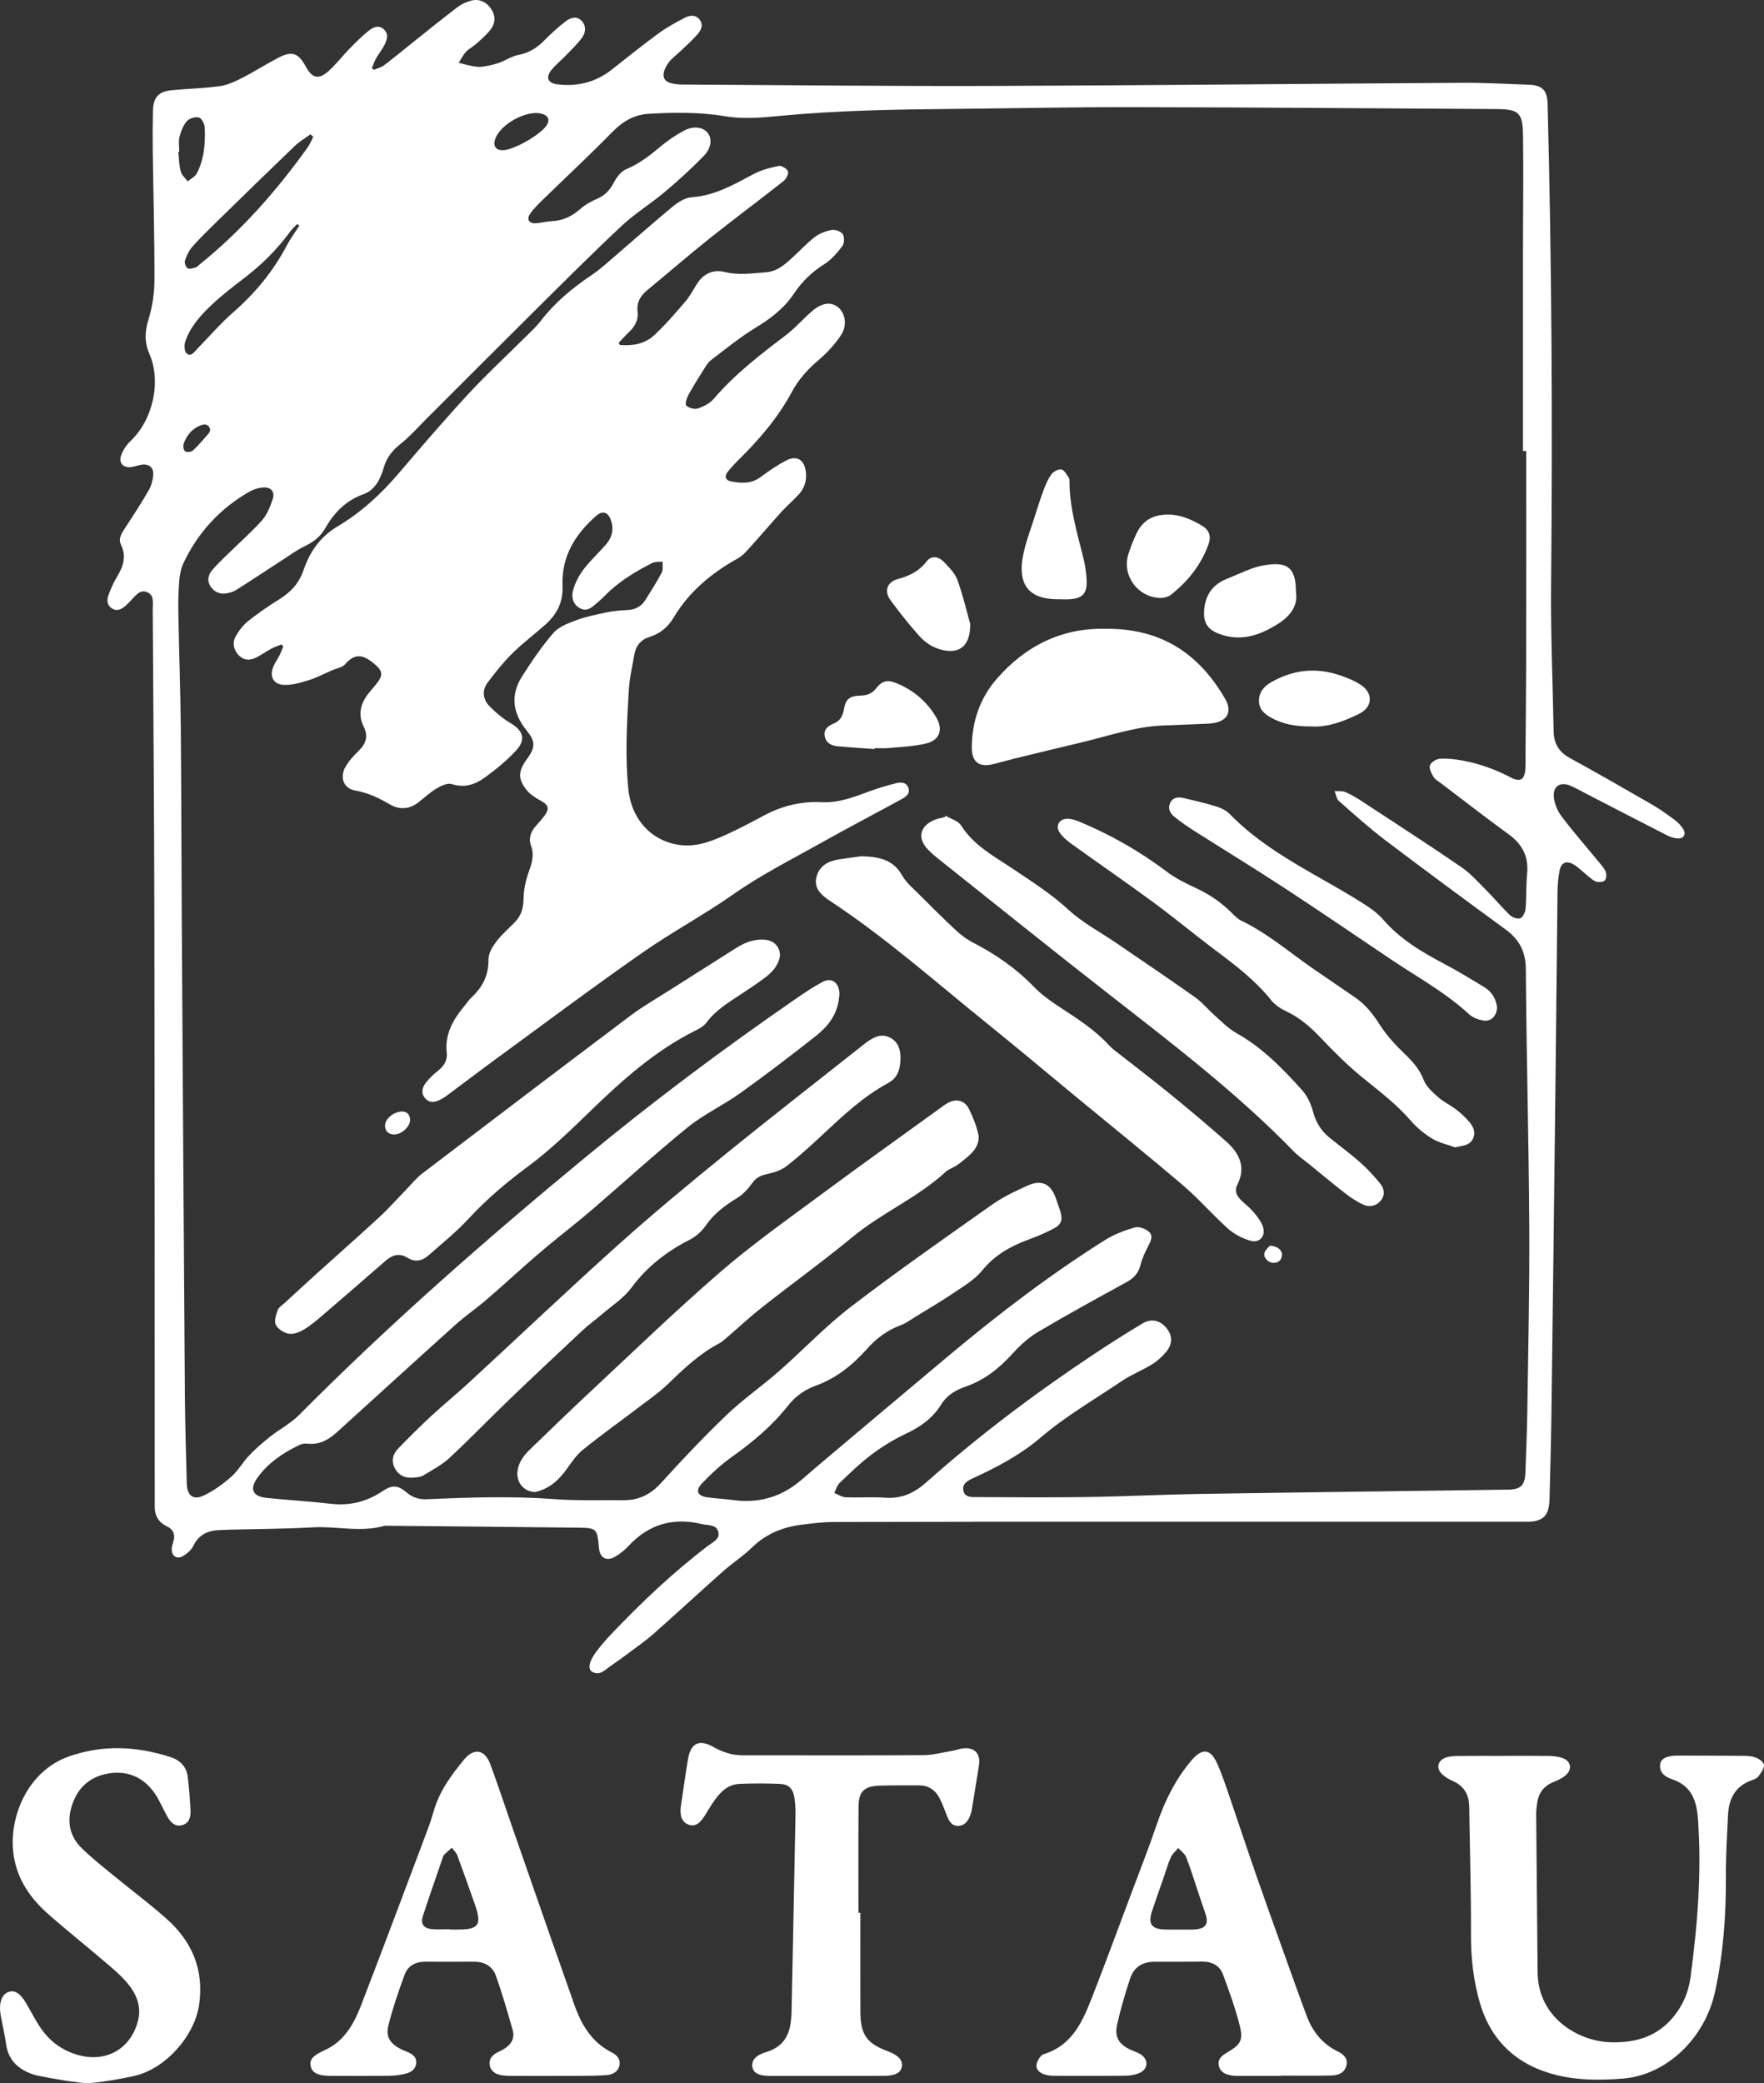
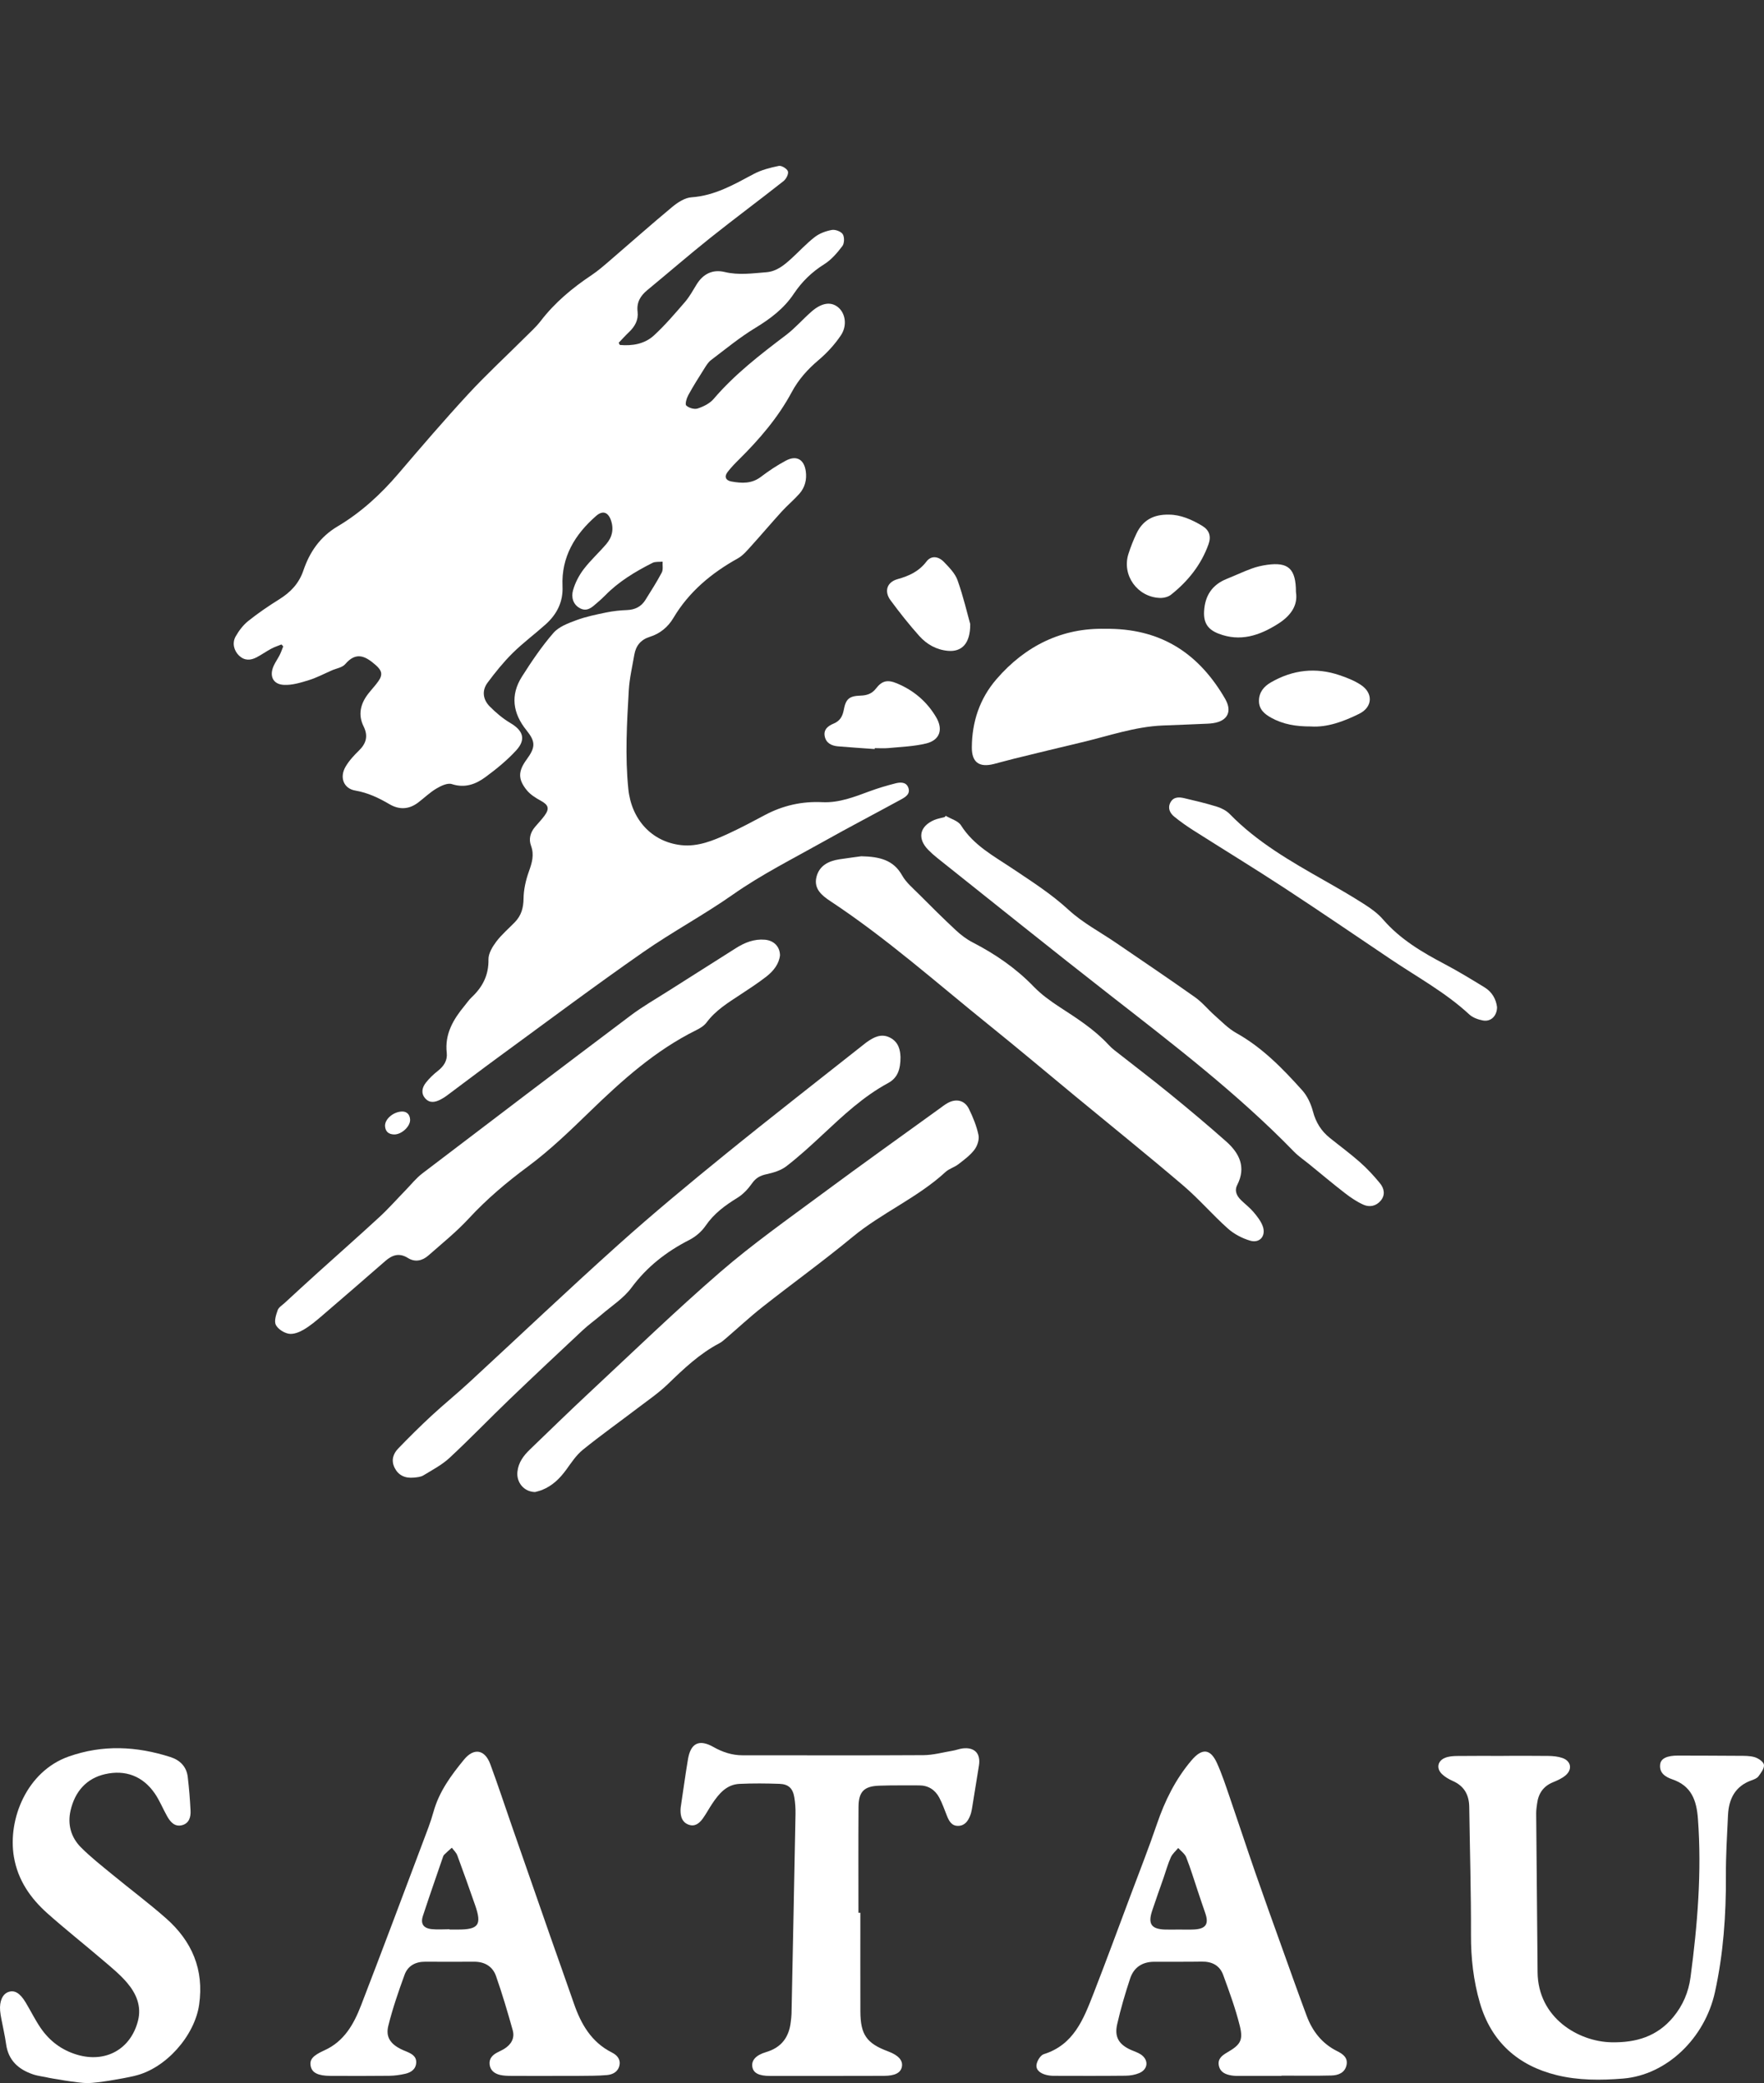
<svg xmlns="http://www.w3.org/2000/svg" id="Layer_2" data-name="Layer 2" viewBox="0 0 882.2 1041.75">
  <rect x="0" y="0" width="882.2" height="1041.75" fill="#333333" stroke="none" />
  <defs>
    <style>
      .cls-1 {
        fill: #fff;
        stroke-width: 0px;
      }
    </style>
  </defs>
  <g id="Layer_2-2" data-name="Layer 2">
    <g id="Layer_1-2" data-name="Layer 1-2">
      <g>
-         <path class="cls-1" d="m186.92,34.94c1.73-.74,3.68-1.19,5.14-2.28,4.78-3.59,9.38-7.44,14.06-11.17,7.55-6.01,15.05-12.09,22.72-17.95,1.93-1.47,4.33-2.56,6.68-3.21,3.99-1.09,7.71.59,9.99,3.96,2.35,3.46,2.47,7.18-.29,10.67-2.05,2.58-4.62,4.77-7.08,6.99-1.6,1.44-3.66,2.42-5.11,3.98-1.47,1.58-2.43,3.63-3.62,5.48,1.98.49,3.95,1.07,5.96,1.44,1.79.33,3.67.76,5.44.54,2.86-.35,5.74-.95,8.46-1.88,3.41-1.17,6.56-3.38,10.03-4.05,5.2-1.01,9.19-3.47,12.81-7.15,3.36-3.42,6.93-6.69,10.73-9.6,2.39-1.83,5.57-3.02,8.14-.2,2.34,2.57,1.89,5.88.08,8.36-2.43,3.33-5.5,6.18-8.37,9.17-2.3,2.4-4.98,4.48-7.01,7.08-2.96,3.81-1.59,6.51,3.25,7.08,10.06,1.2,19.13-1.14,27.14-7.47,7.71-6.09,15.37-12.26,23.29-18.05,4.12-3.02,8.69-5.49,13.23-7.86,2.42-1.27,5.35-1.56,7.3.99,2.16,2.82.58,5.52-1.33,7.66-2.54,2.85-5.42,5.4-8.18,8.05-2.04,1.96-4.45,3.64-6.09,5.89-1.35,1.86-2.65,4.46-2.42,6.56.33,2.98,3.42,3.73,6.16,4.1,1.15.15,2.32.21,3.49.21,51.44.27,102.89.87,154.33.7,78.41-.26,156.82-1.11,235.23-1.57,11.14-.07,22.29.56,33.44.96,6.83.25,9.28,2.8,9.45,9.54,2.13,80.29,2.49,160.59,1.75,240.9-.23,24.31.83,48.64,1.27,72.96.11,6.03,2.62,10.3,8.06,13.28,13.72,7.52,27.3,15.3,40.85,23.13,4.02,2.33,7.83,5.06,11.57,7.83,1.7,1.26,3.3,2.89,4.39,4.69,1.54,2.54.14,4.78-2.84,4.62-1.76-.1-3.61-.71-5.21-1.52-13.34-6.79-26.62-13.69-39.92-20.55-2.81-1.45-5.56-3.03-8.46-4.29-4.88-2.12-8.7,0-8.36,5.26.22,3.41,1.75,7.18,3.82,9.94,5.79,7.72,12.19,14.98,18.31,22.45,1.37,1.67,2.96,3.3,3.78,5.22.54,1.27.46,3.6-.37,4.44-.86.87-3.16,1.06-4.46.58-1.79-.67-3.25-2.22-4.81-3.46-2.08-1.65-3.95-3.64-6.21-4.99-3.81-2.29-6.47-1.06-7.23,3.29-.57,3.27-.92,6.62-.96,9.94-.39,32.83-.67,65.65-1.05,98.48-.64,54.98-1.31,109.97-2.03,164.95-.18,13.49-.59,26.98-.91,40.48-.2,8.48-3.09,11.49-11.54,11.49-62.94.02-125.87-.04-188.81-.04-52.6,0-105.2.02-157.8.16-5.31.01-10.63.7-15.91,1.35-9.49,1.16-17.88,4.62-24.9,11.48-4.39,4.29-9.66,7.65-14.26,11.73-11.7,10.38-23.19,21-34.9,31.38-3.59,3.18-7.55,5.94-11.4,8.82-3.32,2.49-6.67,4.95-10.11,7.28-2.78,1.88-5.4,5.11-9.28,2.79-2.21-1.32-1.41-5.17,2.04-9.81,2.28-3.06,4.79-5.99,7.42-8.76,15.18-15.94,31.09-31.09,48.66-44.42,2.4-1.82,6.23-3.42,4.99-7.2-1.16-3.53-5.23-2.89-8.21-3.61-14.37-3.47-26.59.11-36.69,11.05-1.89,2.05-4.22,3.83-6.62,5.26-4.25,2.51-7.62.63-8.06-4.2-.91-9.94-1.03-10.19-10.84-10.31-32.12-.38-64.25-.65-96.37-.96-11.91,3.49-23.97.12-35.96.8-13.79.78-27.61.81-41.42,1.16-1.5.04-2.99.12-4.49.16-6.03.16-10.94,1.96-13.81,7.95-1,2.09-3.16,3.93-5.22,5.14-3.04,1.77-5.72-.15-5.57-3.67.05-1.15.38-2.31.74-3.41,1.18-3.58.14-6.27-3.24-7.88-4.5-2.14-6.16-5.8-6.01-10.56.06-1.83,0-3.67,0-5.5-.05-95.16-.02-190.32-.18-285.48-.09-52.33-.51-104.65-.82-156.98-.02-3.06.91-6.91-2.59-8.52-3.83-1.76-5.97,1.7-8.3,4.01-.83.82-1.58,1.72-2.45,2.49-2.1,1.87-4.45,3.29-7.17,1.47-2.47-1.65-2.52-4.26-1.57-6.74,1.13-2.94,2.34-5.9,3.96-8.58,3.16-5.21,5.23-10.29,2.25-16.43-1.56-3.2.49-6.01,2.27-8.74,4-6.12,7.98-12.26,11.63-18.59,1.28-2.22,2.03-4.98,2.21-7.55.27-3.92-2.17-5.77-6.06-5.13-1.64.27-3.22.92-4.86,1.14-3.9.53-6.42-1.9-5.2-5.61.89-2.7,2.67-5.39,4.75-7.37,11.12-10.57,15.57-29.48,9.46-43.65-2.56-5.95-2.3-11.24-.41-17.35,1.93-6.26,2.93-13.05,2.94-19.61.05-21.48-.56-42.97-.85-64.46-.09-6.66-.06-13.33.09-20,.16-6.89,2.72-9.75,9.51-10.42,7.94-.77,15.96-.92,23.84-2.01,3.83-.53,7.61-2.27,11.12-4.06,6.07-3.09,11.83-6.78,17.86-9.97,7.17-3.79,10.35-2.72,14.13,4.25,3.18,5.87,6.44,6.68,11.43,2.17,3.81-3.44,6.97-7.6,10.57-11.28,3.01-3.08,6.09-6.14,9.43-8.83,2.22-1.78,5.12-3.12,7.7-.62,2.46,2.38,1.46,5.3.12,7.87-1.23,2.35-2.91,4.46-4.22,6.78-.82,1.45-1.33,3.08-1.98,4.62.32.3.64.6.96.9h-.03Zm576.26,190.62h-1.52c0-33.16-.01-66.32,0-99.48.01-19.33.3-38.67.03-57.99-.17-12.01-2.01-13.48-13.87-13.55-60.27-.36-120.54-.84-180.81-.96-30.13-.06-60.26.6-90.4.89-28.8.27-57.58.72-86.3,3.46-9.06.87-18.47,1.74-27.32.25-12.83-2.16-25.46-1.99-38.27-1.29-7.68.42-13.31,3.83-18.61,9.24-11.28,11.53-23.11,22.52-34.67,33.78-2.25,2.2-4.57,4.43-6.32,7.01-1.91,2.82-.54,4.92,2.85,4.72,2.65-.15,5.27-.92,7.92-1.02,5.6-.23,10.16-2.44,14.34-6.13,2.44-2.16,5.48-3.79,8.49-5.12,3.89-1.72,6.36-4.36,8.31-8.14,1.35-2.62,3.6-5.54,6.16-6.62,6.29-2.64,11.48-6.56,16.6-10.89,3.78-3.19,7.95-6.06,12.3-8.39,4.81-2.58,9.74-1.71,11.94,1.26,2.12,2.86,1.82,7.4-2.03,11.36-6.12,6.3-12.64,12.25-19.36,17.9-7.11,5.98-15.15,10.92-21.91,17.26-15.19,14.23-29.89,28.99-44.67,43.64-17.62,17.47-35.12,35.06-52.68,52.58-4.23,4.22-8.2,8.77-12.84,12.49-4.06,3.25-7.07,6.68-8.55,11.82-1.63,5.66-4.3,11.4-10.19,13.51-8.93,3.19-14.77,9.32-19.26,17.2-2.41,4.23-6.08,6.85-10.42,8.94-3.56,1.72-6.8,4.11-10.14,6.27-7.95,5.15-15.83,10.4-23.84,15.47-1.5.95-3.38,1.49-5.15,1.75-3.23.47-5.93-.83-7.72-3.56s-1.24-5.55.68-7.89c2.1-2.56,4.52-4.87,6.89-7.2,6.05-5.93,12.45-11.55,18.12-17.83,2.56-2.84,4.13-6.82,5.38-10.55,1.3-3.87-.77-6.24-4.86-5.94-2.24.16-4.63.87-6.58,1.98-14.74,8.4-25.8,20.35-33.08,35.67-1.32,2.78-1.95,6.05-2.19,9.15-.44,5.47-.52,10.99-.42,16.48.34,18.82,1.02,37.64,1.2,56.46.31,32.66.31,65.33.51,97.99.49,78.82.98,157.64,1.55,236.46.11,14.66.58,29.32.95,43.98.15,5.89,3.1,8.39,8.35,5.97,5.01-2.31,9.68-5.74,13.86-9.4,3.46-3.03,5.78-7.31,8.99-10.68,3.18-3.34,6.7-6.4,10.31-9.27,4.78-3.79,10.39-6.7,14.65-10.98,45.49-45.78,93.95-88.23,143.68-129.27,33.8-27.9,68.85-54.13,104.92-78.99,4.24-2.93,8.54-5.84,13.08-8.25,4.34-2.31,7.93-.1,8.49,4.82.15,1.3-.05,2.65-.23,3.97-1.06,7.79-5.63,13.57-11.46,18.16-12.42,9.78-24.98,19.39-37.83,28.59-8.5,6.09-18.23,10.56-26.3,17.12-16.41,13.32-32.02,27.63-48.07,41.4-7.07,6.06-14.44,11.76-21.62,17.69-3.94,3.25-7.79,6.61-11.62,9.99-6.47,5.7-12.82,11.55-19.37,17.15-5.05,4.31-10.55,8.09-15.48,12.52-19.81,17.81-39.47,35.79-59.21,53.68-4.2,3.8-8.84,6.49-14.86,5.76-1.26-.15-2.75.07-3.89.63-8.18,3.94-15.68,8.9-21.04,16.4-4.12,5.77-2.4,9.39,4.62,10.11,10.76,1.09,21.57,1.74,32.32,2.96,9.4,1.06,17.77-1.1,25.57-6.31,4.88-3.26,7.73-3.1,12.16.69,3.01,2.57,6.31,3.49,10.13,3.32,21.24-.93,42.46-1.65,63.73-.05,11.43.86,22.96.41,34.45.53,7.6.08,13.56-2.78,18.8-8.56,10.62-11.7,21.5-23.21,32.91-34.13,8.16-7.81,17.55-14.3,26.06-21.77,12.13-10.65,23.28-22.51,36.05-32.3,23.11-17.71,47.01-34.39,70.79-51.19,5.39-3.81,11.53-6.67,17.58-9.4,6.93-3.12,11.59-.82,14.07,6.24.77,2.2,1.57,4.39,2.26,6.62,1.32,4.28.58,6.63-3.42,8.71-3.97,2.07-8.11,3.85-12.32,5.39-9.04,3.3-17.02,7.75-23.33,15.52-3.65,4.49-9.03,7.69-13.93,11.01-6.31,4.28-12.91,8.12-19.41,12.12-2.4,1.48-4.72,3.24-7.33,4.2-6.75,2.49-12.2,6.57-16.96,11.91-7.06,7.91-15.18,14.55-25.27,18.22-5.67,2.06-10.41,5.31-14.07,9.97-8.02,10.2-17.76,18.37-28.29,25.84-5.38,3.82-10.3,8.43-14.89,13.21-3.48,3.63-2.19,6.34,2.8,6.97,4.46.57,8.95.85,13.41,1.42,11.45,1.45,21.83-1.17,31.03-8.13,3.18-2.41,6.08-5.18,9.14-7.75,22.42-18.88,44.8-37.8,67.28-56.6,24.8-20.74,50.47-40.33,77.84-57.58,4.57-2.88,9.84-4.86,15.05-6.36,2.03-.58,5.33.7,7.06,2.24,2.3,2.05.72,4.83-.53,7.31-1.47,2.94-2.96,5.97-3.73,9.14-.99,4.09-3.27,6.61-6.87,8.6-14.87,8.17-29.77,16.31-44.37,24.96-4.76,2.82-9.06,6.76-12.8,10.89-6.63,7.29-13.98,13.23-23.39,16.46-4.97,1.7-9.44,4.34-12.27,8.96-4.28,6.96-10.5,11.25-17.79,14.69-5.96,2.81-11.68,6.34-16.96,10.29-5.71,4.28-10.86,9.32-16.05,14.25-1.3,1.24-1.82,3.31-2.69,5,1.9.75,3.78,2.08,5.71,2.16,6.65.28,13.34-.22,19.97.23,8.08.55,14.37-2.35,20.31-7.64,26.16-23.29,54.1-44.29,83.23-63.71,8.17-5.45,16.47-10.71,24.89-15.76,4.53-2.71,8.79-1.64,12.02,2.24,3.01,3.62,3.19,7.94-.06,11.86-1.99,2.39-4.39,4.62-7.03,6.25-4.94,3.05-10.46,5.21-15.26,8.45-13.62,9.19-27.91,17.45-40.46,28.15-10.13,8.64-21.67,14.79-33.66,20.29-2.69,1.24-5.94,2.84-5.03,6.49.87,3.48,4.51,3.06,7.2,3.07,18.31.1,36.63.24,54.94-.04,18.64-.28,37.26-1.24,55.9-1.54,51.42-.81,102.85-1.42,154.28-2.15,6.53-.09,8.51-2.21,8.73-8.84.32-9.82.79-19.63.93-29.46.43-31.15,1.17-62.31.99-93.46-.25-42.82-1.42-85.63-1.72-128.45-.06-8.79-3.2-14.85-10.04-19.86-20.15-14.75-40.26-29.56-60.17-44.65-8.08-6.12-15.65-12.94-23.26-19.65-1.23-1.08-1.47-3.27-2.17-4.95,1.86.14,3.94-.2,5.55.52,3.17,1.41,6.18,3.28,9.09,5.19,16.29,10.68,32.65,21.25,48.71,32.27,4.71,3.23,8.61,7.69,12.69,11.77,3.98,3.99,7.58,8.38,11.66,12.26,1.23,1.17,3.88,2.1,5.21,1.55,1.34-.56,2.45-3.06,2.59-4.8.49-5.8.22-11.67.78-17.46.82-8.5-2.32-14.7-9.19-19.68-11.45-8.31-22.62-17.02-33.89-25.57-1.32-1-2.95-1.88-3.76-3.22-1.03-1.71-2.28-4.17-1.74-5.71.54-1.54,3.12-3.19,4.9-3.31,3.76-.24,7.62.21,11.35.89,8.39,1.54,16.34,4.39,23.94,8.36,5.14,2.69,7.27,1.2,7.54-4.7.1-2.16.03-4.33.05-6.5.11-15.33.3-30.66.32-45.99.05-35.31.02-70.63.02-105.94h-.09ZM156.67,68.42c-.47-.42-.94-.84-1.41-1.25-2.62,1.92-5.5,3.58-7.82,5.81-13.09,12.55-26.06,25.22-39.03,37.9-4.16,4.07-8.35,8.14-12.2,12.5-1.69,1.92-2.87,4.45-3.69,6.9-.36,1.08.34,3.2,1.26,3.84.87.6,2.69,0,4.02-.33.74-.19,1.33-.96,1.98-1.48,20.88-16.84,38.44-36.75,54.02-58.49,1.18-1.65,1.93-3.6,2.89-5.4h-.02Zm-6.98,44.47c-.36-.28-.72-.57-1.09-.85-1.19,1.28-2.53,2.46-3.55,3.87-6.53,8.95-14.33,16.6-23.12,23.32-5.42,4.14-10.85,8.32-15.81,12.98-5.7,5.35-11.05,11.2-13.55,18.86-.56,1.72-.3,4.83.84,5.75,2.17,1.76,3.73-.81,5.2-2.32,6.03-6.19,11.71-12.79,18.19-18.46,10.93-9.56,19.91-20.48,26.66-33.33,1.8-3.42,4.14-6.55,6.23-9.81h0Zm-60.04-36.99l-.48.03c.36,3.3.38,6.68,1.22,9.85.48,1.82,2.28,3.29,3.49,4.92,1.54-1.31,3.65-2.32,4.53-3.98,3.74-7.12,4.3-14.98,3.99-22.83-.07-1.83-1.48-4.71-2.85-5.1-1.77-.51-4.83.37-6.06,1.77-1.86,2.11-3.01,5.09-3.72,7.89-.59,2.34-.12,4.96-.12,7.45Zm162.01-.78c5.39-.18,18.5-7.65,21.66-12.35,1.86-2.76.93-5-2.45-5.9-7.54-2.01-20.84,5.31-23.28,12.82-1.11,3.43.48,5.55,4.07,5.43ZM105.15,214.84c-.75-2.75-2.65-2.93-4.7-2.16-4.3,1.61-7.03,4.9-8.54,9.08-.42,1.15-.14,3.35.65,3.93.83.61,3.14.37,3.96-.4,2.86-2.68,5.38-5.74,7.97-8.7.4-.46.47-1.21.66-1.74h0Z" />
        <path class="cls-1" d="m751.94,878.1c7.49,0,14.98-.07,22.47.04,2.3.04,4.71.26,6.87.99,4.49,1.51,5.25,5.82,1.54,8.85-1.76,1.44-3.97,2.43-6.1,3.3-4.82,1.96-7.32,5.56-7.98,10.58-.22,1.65-.49,3.31-.48,4.97.21,26.48.49,52.97.71,79.45.19,22.92,20.53,34.72,36.84,35.06,12.53.26,23-2.94,31.03-12.64,4.74-5.73,7.61-12.35,8.61-19.88,3.5-26.3,5.67-52.62,3.71-79.21-.69-9.3-3.23-16.48-12.82-19.77-3.26-1.12-6.61-3.06-6.08-7.47.36-3.03,3.54-4.43,9.03-4.41,10.15.04,20.3.03,30.46.12,2.65.02,5.43-.06,7.9.71,1.82.57,4.37,2.33,4.53,3.8.21,1.82-1.5,4.03-2.78,5.78-.71.97-2.19,1.51-3.42,1.96-8.2,2.93-11.39,9.28-11.78,17.4-.49,10.15-1.11,20.31-1.05,30.46.1,19.56-1.27,38.93-5.48,58.07-5.07,23.09-24.16,41.44-45.91,43.22-11.28.92-22.45.94-33.23-1.71-19.27-4.73-32.72-16.58-38.41-36.12-3.23-11.09-4.5-22.42-4.46-34.04.07-21.31-.58-42.63-.87-63.94-.08-6.11-2.54-10.5-8.27-13.03-1.94-.86-3.91-2-5.41-3.47-2.87-2.81-2.16-6.53,1.53-8.06,1.77-.74,3.88-.91,5.83-.94,7.82-.1,15.65-.04,23.47-.04v-.03h0Z" />
        <path class="cls-1" d="m277.07,1038.16c-7.16,0-14.31.03-21.47-.02-1.82-.01-3.69-.06-5.45-.46-2.77-.63-4.95-2.22-5.29-5.26-.32-2.84,1.37-4.67,3.75-5.93,1.17-.63,2.41-1.15,3.54-1.85,3.46-2.14,5.38-5.31,4.28-9.29-2.55-9.12-5.24-18.22-8.37-27.15-1.68-4.8-5.69-7.18-10.95-7.15-8.15.04-16.31.05-24.46,0-4.85-.03-8.67,2.04-10.3,6.48-3.07,8.4-6,16.91-8.15,25.58-1.38,5.59,1.08,9.01,6.31,11.66.89.45,1.83.8,2.75,1.19,2.53,1.07,5.05,2.33,4.89,5.57-.17,3.34-2.64,4.93-5.55,5.58-2.58.58-5.25.96-7.89.99-9.82.11-19.64.09-29.46.04-6.21-.03-9.19-1.55-9.86-4.84-.67-3.26.97-5.29,6.82-7.92,9.95-4.46,14.78-13.19,18.41-22.62,10.42-27,20.56-54.11,30.76-81.19,1.94-5.14,3.98-10.26,5.44-15.54,2.8-10.09,8.81-18.23,15.27-26.09,4.92-5.99,10.4-5.03,13.11,2.31,3.75,10.14,7.13,20.42,10.68,30.63,6.44,18.53,12.89,37.06,19.36,55.58,3.89,11.15,7.9,22.26,11.75,33.42,3.58,10.37,8.74,19.39,19.04,24.58,2.39,1.21,4.44,3.25,3.77,6.41-.69,3.27-3.38,4.61-6.26,4.87-4.63.41-9.3.34-13.96.4-4.16.05-8.32.01-12.48,0l-.03.02Zm-52.22-73.34v.14h3.99c10.52.03,12.23-2.31,8.77-12.2-2.91-8.32-5.84-16.63-8.91-24.89-.53-1.42-1.8-2.56-2.73-3.83-1.28,1.16-2.62,2.27-3.83,3.5-.44.45-.62,1.17-.84,1.8-3.29,9.6-6.64,19.17-9.8,28.81-1.27,3.89.22,6.15,4.36,6.6,2.96.32,5.98.06,8.97.06h.02Z" />
        <path class="cls-1" d="m640.89,1038.16c-6.83,0-13.65.01-20.48,0-1.5,0-3.01.02-4.48-.22-2.91-.48-5.6-1.52-6.34-4.79-.77-3.4,1.46-5.16,4.05-6.67,6.64-3.85,8.21-6.02,6.41-13.31-2.15-8.68-5.26-17.14-8.34-25.56-1.72-4.71-5.6-6.7-10.68-6.61-7.99.14-15.98.02-23.97.08-5.81.04-10.04,2.87-11.84,8.3-2.51,7.56-4.76,15.24-6.52,23-1.44,6.36.93,10.09,6.84,12.75,1.67.75,3.47,1.28,4.98,2.28,4.07,2.69,3.71,7.47-.81,9.35-2.09.87-4.52,1.28-6.8,1.3-11.98.13-23.97.08-35.96.05-1.32,0-2.67-.17-3.94-.51-2.59-.7-5.02-2.29-4.63-5.06.27-1.94,1.99-4.74,3.65-5.26,14.89-4.66,19.81-17.38,24.74-30.03,6.4-16.43,12.49-32.98,18.68-49.5,4.44-11.84,9.07-23.62,13.15-35.58,3.97-11.64,9.29-22.4,17.28-31.82,5.21-6.14,9.39-5.96,12.71,1.3,2.48,5.43,4.34,11.16,6.29,16.81,4.39,12.74,8.58,25.55,13,38.28,4.36,12.57,8.88,25.08,13.37,37.6,4.04,11.27,8.04,22.56,12.23,33.77,2.89,7.74,7.71,13.93,15.31,17.69,2.78,1.38,5.37,3.24,4.64,6.86-.8,3.95-4.12,5.2-7.56,5.29-8.32.22-16.64.07-24.97.07v.14h-.01Zm-51.36-73.2c2.49,0,4.99.09,7.47-.02,6.1-.28,7.71-2.71,5.72-8.34-1.27-3.6-2.45-7.23-3.67-10.84-1.9-5.66-3.62-11.39-5.81-16.94-.71-1.79-2.63-3.11-4-4.64-1.26,1.54-2.91,2.9-3.69,4.65-1.48,3.32-2.46,6.86-3.65,10.31-1.91,5.49-3.89,10.95-5.71,16.47-2.16,6.54-.38,9.1,6.37,9.35,2.32.08,4.65.01,6.97,0h0Z" />
        <path class="cls-1" d="m430.28,956.54c0,16.49-.04,32.98.01,49.47.04,11.5,3.15,15.89,13.77,19.84,5.27,1.96,7.62,4.58,6.97,7.79-.6,2.98-3.42,4.48-9.03,4.49-18.98.05-37.95.06-56.93.04-5.66,0-8.37-1.51-8.83-4.64-.46-3.16,1.75-5.76,6.88-7.28,7.68-2.27,11.51-7.45,12.36-15.18.15-1.32.34-2.65.37-3.98.68-33.3,1.37-66.61,1.99-99.91.05-2.82-.14-5.68-.61-8.45-.75-4.41-2.93-6.48-7.43-6.64-6.65-.23-13.32-.29-19.96.02-6.5.31-10.29,4.91-13.61,9.85-1.67,2.48-3.06,5.16-4.82,7.58-1.75,2.4-4.05,4.19-7.26,2.88-3.04-1.24-3.8-3.97-3.81-6.98,0-.66.05-1.33.15-1.99,1.18-7.9,2.26-15.82,3.58-23.7,1.34-8.05,5.62-10.11,12.68-6.11,4.59,2.6,9.35,4.18,14.68,4.18,30.13-.03,60.25.12,90.38-.07,4.9-.03,9.8-1.41,14.69-2.23,1.64-.28,3.21-.91,4.85-1.13,6.02-.79,9.21,2.59,8.23,8.56-1.19,7.22-2.31,14.44-3.5,21.66-.19,1.14-.47,2.29-.89,3.37-1.09,2.77-2.73,5.1-6.05,5.13-3.22.03-4.49-2.39-5.54-4.96-1.25-3.08-2.3-6.27-3.87-9.18-2.11-3.94-5.53-6.13-10.16-6.1-6.66.04-13.32-.1-19.97.15-7.49.28-10.18,3.01-10.24,10.56-.12,17.66-.04,35.32-.04,52.98h.95v-.02Z" />
        <path class="cls-1" d="m67.43,1038.1c15.41-3.58,29.9-19.93,32.16-35.55,2.54-17.58-3.62-31.83-16.59-43.24-8.61-7.58-17.83-14.47-26.7-21.77-5.39-4.44-10.93-8.76-15.84-13.7-4.97-5-6.77-11.46-5.16-18.45,2.16-9.38,7.88-16.03,17.27-18.15,10.11-2.29,18.86.94,24.88,9.72,2.42,3.54,4.03,7.64,6.16,11.39,1.63,2.87,3.83,5.42,7.55,4.39,3.45-.95,4.29-4.08,4.14-7.2-.28-5.65-.74-11.3-1.41-16.91-.61-5.19-3.91-8.42-8.7-9.95-16.91-5.39-33.69-6.3-50.85-.24-20.95,7.4-30.57,31.37-27.38,50.2,1.96,11.6,8.26,20.66,16.76,28.23,9.07,8.07,18.62,15.61,27.85,23.51,4.17,3.56,8.49,7.07,12.01,11.22,4.53,5.34,7.3,11.66,5.44,18.95-3.65,14.32-16.26,21.23-30.46,17.01-7.69-2.28-13.7-6.81-18.17-13.29-2.82-4.1-5.01-8.63-7.59-12.9-2.84-4.71-5.55-6.27-8.62-5.18-2.92,1.03-4.52,4.63-4.12,9.37.11,1.33.34,2.65.59,3.96.79,4.25,1.81,8.48,2.4,12.76,1.12,8.13,6.2,12.64,13.47,15.1,2.66.9,5.53,1.13,8.28,1.8,0,0,14.06,2.57,18.89,2.57s17.52-2.18,23.74-3.63v-.02Z" />
        <path class="cls-1" d="m310,172.51c6.23.55,12.37-.46,17.04-4.75,5.59-5.14,10.56-10.98,15.54-16.75,2.26-2.63,3.96-5.76,5.79-8.74,3.26-5.33,8.08-7.67,14.01-6.25,7.02,1.69,13.9.67,20.85.13,5.14-.4,8.89-3.52,12.48-6.78,3.94-3.58,7.55-7.57,11.74-10.81,2.38-1.84,5.56-3.02,8.56-3.56,1.72-.31,4.58.74,5.46,2.12.91,1.42.84,4.58-.18,5.93-2.57,3.39-5.51,6.86-9.06,9.08-6.23,3.9-11.22,8.76-15.26,14.82-4.91,7.36-11.69,12.47-19.24,17.05-7.78,4.72-14.87,10.58-22.15,16.09-1.4,1.06-2.4,2.74-3.37,4.28-2.74,4.35-5.51,8.7-7.97,13.21-.85,1.57-1.74,4.55-1.03,5.22,1.29,1.22,4.03,2.03,5.67,1.5,2.9-.95,6.06-2.5,7.99-4.75,10.58-12.4,23.33-22.21,36.21-31.97,4.62-3.5,8.46-8.01,12.86-11.83,5-4.34,9.54-4.96,13.06-2.21,3.71,2.9,4.92,9.07,1.56,14.13-3.08,4.63-7.02,8.88-11.28,12.49-5.43,4.6-9.93,9.63-13.32,15.94-6.83,12.73-16.17,23.59-26.4,33.71-2.01,1.99-3.99,4.03-5.7,6.27-1.8,2.36-.88,4.2,1.91,4.71,5.15.94,10.15,1.21,14.77-2.32,3.96-3.02,8.16-5.81,12.55-8.14,5.28-2.8,9.1-.54,9.9,5.4.56,4.18-.44,8.06-3.21,11.19-2.75,3.11-5.98,5.78-8.78,8.85-5.24,5.76-10.26,11.71-15.48,17.47-1.98,2.18-3.99,4.6-6.49,5.99-13.19,7.35-24.45,16.66-32.26,29.82-2.73,4.59-6.7,7.84-11.85,9.45-4.45,1.4-6.93,4.46-7.69,8.94-1.01,5.9-2.42,11.8-2.76,17.75-.95,16.45-1.91,32.91-.23,49.41,1.54,15.15,11.63,26.43,26.49,28.06,8.34.91,16.06-2.32,23.49-5.74,6.19-2.85,12.22-6.07,18.24-9.28,9.03-4.81,18.55-6.97,28.82-6.47,8.31.4,15.98-2.63,23.64-5.46,4.19-1.55,8.49-2.82,12.82-3.93,2.44-.63,5.38-.84,6.5,2.06,1.26,3.26-1.49,4.82-3.83,6.09-12.85,7.02-25.84,13.79-38.61,20.96-15.22,8.55-30.96,16.44-45.2,26.44-14.61,10.26-30.33,18.66-44.9,28.81-24.31,16.93-48.03,34.7-71.95,52.18-8.87,6.48-17.6,13.15-26.42,19.7-.93.69-1.94,1.3-2.97,1.84-2.7,1.4-5.49,1.99-7.75-.63-2.22-2.59-1.43-5.47.4-7.81,1.72-2.2,3.82-4.18,6.02-5.91,2.99-2.35,4.82-5.23,4.4-9-1.06-9.44,3.28-16.73,8.94-23.57,1.17-1.41,2.2-2.97,3.53-4.21,5.48-5.15,8.55-11.1,8.4-18.95-.05-2.95,1.97-6.31,3.88-8.85,2.69-3.56,6.17-6.51,9.3-9.74,3.18-3.28,4.3-7.09,4.36-11.76.05-4.52,1.1-9.21,2.63-13.49,1.57-4.38,2.82-8.38,1.1-13.01-1.24-3.33-.34-6.59,1.97-9.35,1.6-1.92,3.37-3.71,4.83-5.72,2.58-3.56,1.87-5.35-1.94-7.44-2.55-1.39-5.21-3.06-7-5.27-4.49-5.52-4.29-9.53-.04-15.34,4.48-6.13,4.53-8.88-.13-14.66-6.81-8.46-8.11-17.5-2.23-26.77,4.81-7.58,9.88-15.09,15.74-21.85,2.71-3.13,7.39-4.86,11.49-6.38,4.8-1.78,9.91-2.82,14.95-3.86,3.39-.7,6.89-1.07,10.36-1.2,4-.16,7.1-1.68,9.2-5.05,2.82-4.52,5.71-9.01,8.19-13.72.78-1.48.31-3.61.42-5.44-1.71.18-3.65-.1-5.09.63-8.64,4.38-16.91,9.34-23.74,16.36-1.28,1.31-2.67,2.51-4.05,3.71-2.41,2.11-4.87,4.48-8.39,2.63-3.67-1.94-4.47-5.7-3.51-9.08,1.05-3.71,2.96-7.38,5.3-10.46,3.41-4.48,7.67-8.32,11.34-12.62,3.02-3.54,3.86-7.71,2.19-12.17-1.47-3.9-4.16-4.63-7.32-1.86-10.64,9.31-17.44,20.52-16.79,35.22.35,7.76-2.81,13.94-8.39,18.96-5.45,4.9-11.38,9.28-16.58,14.42-4.57,4.53-8.66,9.61-12.51,14.78-2.96,3.98-2.31,8.46,1.07,11.88,3.11,3.15,6.62,6.1,10.42,8.35,6.28,3.72,7.83,8.15,2.87,13.58-4.56,4.99-9.91,9.35-15.37,13.37-4.88,3.61-10.31,5.67-16.86,3.54-2.14-.7-5.44.87-7.72,2.23-3.27,1.93-6.05,4.67-9.1,6.98-4.61,3.49-9.45,3.75-14.45.8-5.33-3.14-10.79-5.71-17.03-6.78-5.81-.99-7.99-6.58-4.82-11.98,1.74-2.97,4.19-5.61,6.67-8.03,3.69-3.6,4.67-7.33,2.31-12.11-2.9-5.86-1.52-11.35,2.36-16.34,1.64-2.1,3.5-4.04,5.03-6.21,2.39-3.39,1.67-5.46-1.33-8.09-5.09-4.46-9.73-6.9-15.24-.46-1.46,1.71-4.42,2.13-6.71,3.13-3.8,1.66-7.51,3.64-11.44,4.86-4.04,1.25-8.34,2.58-12.46,2.39-5.6-.26-7.5-4.54-5.09-9.71.84-1.81,2.03-3.45,2.92-5.23.7-1.39,1.19-2.87,1.78-4.32-.29-.32-.58-.64-.88-.97-1.71.7-3.5,1.26-5.12,2.13-2.49,1.34-4.81,3-7.31,4.31-3.03,1.59-6.05,1.74-8.77-.84-2.57-2.44-3.59-6.31-1.71-9.62,1.61-2.83,3.71-5.64,6.23-7.66,4.92-3.94,10.17-7.52,15.52-10.86,5.7-3.56,9.89-7.88,12.15-14.53,3.1-9.11,8.27-16.75,17.06-21.96,11.65-6.92,21.6-16.04,30.44-26.4,11.46-13.42,22.96-26.83,34.93-39.79,9.03-9.78,18.85-18.82,28.28-28.23,2.71-2.7,5.61-5.28,7.93-8.3,7.09-9.25,15.86-16.54,25.48-22.96,3.17-2.12,6.08-4.66,8.98-7.15,10.47-8.99,20.77-18.17,31.39-26.98,2.71-2.24,6.26-4.55,9.57-4.78,11.62-.8,21.18-6.34,31.04-11.61,3.86-2.06,8.32-3.21,12.64-4.08,1.37-.28,4.1,1.38,4.55,2.71.43,1.27-.87,3.83-2.17,4.86-12.14,9.58-24.56,18.78-36.65,28.42-10.67,8.51-20.99,17.46-31.53,26.15-3.46,2.85-5.39,6.12-4.83,10.8.49,4.1-1.37,7.4-4.32,10.19-1.79,1.69-3.43,3.54-5.14,5.32.19.36.38.73.58,1.09h.01Z" />
        <path class="cls-1" d="m430.7,428.21c9.33.2,16.17,1.9,20.47,9.59,1.98,3.53,5.35,6.33,8.28,9.27,6.1,6.13,12.23,12.23,18.56,18.12,2.52,2.35,5.37,4.52,8.42,6.1,11.33,5.84,21.66,12.92,30.58,22.16,3.77,3.89,8.3,7.17,12.86,10.14,8.66,5.64,17.36,11.17,24.46,18.83.9.97,1.88,1.9,2.92,2.72,9.26,7.29,18.65,14.41,27.78,21.85,9.54,7.77,18.97,15.68,28.18,23.84,6.59,5.84,10.11,12.81,5.56,21.74-1.52,2.98-.27,5.51,1.92,7.64,2.02,1.98,4.32,3.71,6.14,5.85,1.81,2.13,3.65,4.45,4.63,7.01,1.87,4.87-1.34,8.83-6.26,7.38-3.99-1.18-8.06-3.31-11.15-6.08-7.69-6.87-14.46-14.79-22.29-21.47-17.73-15.11-35.88-29.73-53.85-44.56-14.38-11.87-28.63-23.9-43.15-35.59-26.18-21.08-51.32-43.49-79.46-62.07-4.24-2.8-8.44-6.19-6.98-12.09,1.41-5.7,6.06-8.03,11.52-8.86,4.11-.62,8.23-1.14,10.86-1.51h0Z" />
        <path class="cls-1" d="m390.09,477.75c-.46,4.23-3.19,7.81-6.79,10.61-4.19,3.26-8.67,6.17-13.12,9.1-6.12,4.03-12.34,7.84-16.84,13.91-1.23,1.65-3.27,2.88-5.17,3.82-20.28,10.04-36.84,24.86-52.92,40.45-10.02,9.72-20.14,19.53-31.32,27.8-10.64,7.88-20.53,16.25-29.51,25.96-6.19,6.68-13.36,12.47-20.22,18.5-2.98,2.62-6.63,3.45-10.17,1.23-4.32-2.71-7.82-1.56-11.3,1.47-10.55,9.18-21.1,18.35-31.72,27.45-2.9,2.48-5.87,4.99-9.14,6.91-2.18,1.28-5.12,2.44-7.43,2.04-2.43-.42-5.42-2.32-6.49-4.42-.94-1.86.1-5.01.92-7.36.49-1.41,2.2-2.43,3.42-3.55,5.5-5.07,11.01-10.14,16.56-15.15,10.36-9.36,20.84-18.59,31.1-28.06,4.5-4.16,8.56-8.79,12.84-13.18,2.78-2.85,5.29-6.06,8.42-8.45,34.67-26.43,69.4-52.8,104.24-79.02,5.83-4.39,12.22-8.04,18.39-11.97,11.36-7.23,22.77-14.4,34.14-21.64,4.46-2.84,9.2-4.72,14.57-4.25,4.46.39,7.48,3.41,7.54,7.82v-.02Z" />
        <path class="cls-1" d="m267.54,746.16c-5.58-.14-9.32-4.85-8.77-10.14.48-4.59,3.02-8.03,6.2-11.09,9.84-9.46,19.6-19.01,29.58-28.31,21.79-20.31,43.21-41.06,65.73-60.54,16.07-13.91,33.54-26.22,50.65-38.9,19.51-14.47,39.3-28.55,58.98-42.8,1.35-.98,2.67-2.02,4.12-2.81,4.24-2.3,8.45-1.32,10.57,3.03,2.03,4.16,3.82,8.57,4.76,13.07.47,2.25-.59,5.41-2.05,7.33-2.17,2.83-5.19,5.06-8.07,7.27-1.96,1.51-4.6,2.2-6.39,3.85-14.04,12.92-31.84,20.38-46.48,32.48-14.61,12.08-30.02,23.18-44.92,34.92-6.38,5.02-12.34,10.58-18.51,15.87-1.01.86-2.03,1.77-3.2,2.38-9.86,5.19-17.79,12.72-25.71,20.39-4.63,4.48-10.04,8.16-15.19,12.08-9.12,6.95-18.48,13.6-27.39,20.82-3.28,2.66-5.73,6.44-8.26,9.92-3.21,4.41-6.94,8.07-12.06,10.12-1.37.55-2.84.85-3.59,1.07h0Z" />
        <path class="cls-1" d="m450.36,528.37c.06,6.56-1.56,10.75-6.18,13.25-12.45,6.73-22.61,16.33-32.85,25.88-5.84,5.45-11.75,10.87-18.06,15.74-2.73,2.11-6.47,3.23-9.93,3.98-3.16.68-5.33,1.85-7.23,4.56-1.94,2.76-4.42,5.45-7.26,7.2-6.17,3.79-11.78,7.89-15.97,14.02-1.98,2.89-5.01,5.49-8.15,7.09-11.46,5.85-21.17,13.41-28.94,23.9-3.95,5.33-9.97,9.14-15.11,13.58-3.02,2.6-6.3,4.91-9.2,7.62-12.27,11.47-24.53,22.96-36.64,34.59-10.07,9.68-19.76,19.77-29.99,29.27-3.81,3.54-8.61,6.05-13.1,8.78-1.34.82-3.18.96-4.82,1.12-4.53.43-7.76-1.29-9.55-4.86-1.84-3.66-.84-6.98,1.73-9.65,5.42-5.62,10.97-11.13,16.69-16.43,6.09-5.64,12.56-10.88,18.66-16.51,24.83-22.91,49.33-46.19,74.47-68.75,17.46-15.67,35.55-30.66,53.76-45.45,23.25-18.88,46.92-37.26,70.4-55.85.13-.1.27-.2.4-.29,3.52-2.5,7.24-4.45,11.57-2.27,4.52,2.27,5.16,6.59,5.28,9.52l.02-.04Z" />
        <path class="cls-1" d="m472.99,408c2.6,1.55,6.18,2.48,7.62,4.76,6.34,10.05,16.46,15.39,25.8,21.65,9.67,6.48,19.39,12.67,28.07,20.66,7.01,6.46,15.76,11.04,23.71,16.48,13.19,9.02,26.45,17.95,39.49,27.18,3.61,2.56,6.47,6.15,9.82,9.11,3.47,3.06,6.78,6.53,10.75,8.75,13.05,7.29,23.24,17.79,33.03,28.7,2.56,2.85,4.35,6.79,5.34,10.53,1.44,5.45,4.11,9.76,8.39,13.21,5.06,4.07,10.31,7.92,15.17,12.22,3.59,3.18,6.89,6.75,9.93,10.46,2.12,2.57,2.84,5.82.41,8.73-2.28,2.74-5.57,3.4-8.63,2.04-3.28-1.46-6.35-3.54-9.21-5.75-6.17-4.77-12.14-9.8-18.19-14.72-2.45-1.99-5.12-3.78-7.31-6.03-28.3-29.13-60.45-53.7-92.36-78.59-28.88-22.52-57.4-45.51-86.07-68.31-1.56-1.24-3.06-2.58-4.46-4-5.64-5.69-4.49-11.77,2.87-14.98,1.65-.72,3.49-.98,5.24-1.46.2-.22.4-.43.6-.65h0Z" />
        <path class="cls-1" d="m552.61,314.47c27.19-.38,45.83,11.59,58.98,33.12.78,1.28,1.56,2.58,2.11,3.96,1.74,4.42.14,7.96-4.39,9.49-1.7.57-3.58.78-5.38.87-7.47.36-14.95.6-22.43.91-13.94.57-27.04,5.23-40.45,8.4-11.31,2.67-22.59,5.44-33.87,8.19-3.39.83-6.74,1.81-10.13,2.66-7.34,1.85-11.06-.8-11.02-8.3.06-12.75,3.9-24.34,12.26-34.05,14.63-17,33.13-25.75,54.32-25.25h0Z" />
-         <path class="cls-1" d="m727.73,573.8c-3.84-1.41-8.01-2.28-11.44-4.36-3.93-2.38-7.66-5.44-10.66-8.91-7.15-8.27-15.73-14.75-24.14-21.58-7.46-6.05-14.32-12.92-20.95-19.9-5.12-5.38-10.48-10.11-17.26-13.29-2.78-1.31-5.63-3.19-7.53-5.55-7.92-9.87-17.8-17.42-27.81-24.91-10.52-7.88-20.63-16.31-31.21-24.1-13.25-9.76-26.83-19.07-40.19-28.68-2.39-1.72-4.86-3.65-6.51-6.03-2.45-3.54-.21-7.2,4.12-7.03,1.93.08,3.93.74,5.74,1.49,15.58,6.5,30.12,14.79,43.63,24.97,4.33,3.26,9.32,5.79,14.28,8.06,6.91,3.17,13.02,7.32,18.36,12.7,1.4,1.41,2.88,2.91,4.62,3.75,13.32,6.41,24.42,16.1,36.47,24.39,6.86,4.71,13.74,9.39,20.59,14.1,5.16,3.55,8.84,8.25,12.23,13.57,3.51,5.52,8.15,10.45,12.9,15,3.92,3.76,7.12,7.54,9.12,12.77,1.25,3.29,4.45,6.02,7.22,8.49,2.58,2.3,5.85,3.81,8.64,5.89,2.12,1.59,4.09,3.42,5.91,5.35,2.46,2.62,4.55,5.64,2.81,9.41-1.69,3.66-5.3,3.5-8.95,4.38v.02Z" />
        <path class="cls-1" d="m748.69,503.64c-.02,4.49-3.13,7.47-7.15,6.68-2.36-.46-5-1.4-6.72-2.99-11.82-10.96-25.92-18.61-39.16-27.52-17.81-11.98-35.52-24.09-53.48-35.84-15.03-9.83-30.38-19.19-45.54-28.83-3.22-2.05-6.35-4.27-9.31-6.67-2.18-1.77-3.48-4.22-2.03-7.08,1.51-2.95,4.31-2.85,6.99-2.22,5.49,1.29,11,2.59,16.38,4.27,2.3.72,4.72,1.99,6.38,3.7,13.68,14.03,30.42,23.61,47.22,33.16,6.65,3.78,13.3,7.59,19.74,11.71,3.48,2.22,7,4.71,9.66,7.8,8.59,9.94,19.54,16.39,30.93,22.39,6.76,3.56,13.29,7.57,19.81,11.55,3.76,2.3,5.79,5.87,6.27,9.88h.01Z" />
-         <path class="cls-1" d="m530.71,299.69h-1.99c-16.07-.14-19.61-9.33-16.97-22.37,1.28-6.32,3.66-12.42,5.61-18.59,1.45-4.59,2.88-9.19,4.58-13.7,1.04-2.77,2.23-5.62,3.99-7.95,1.01-1.34,3.47-2.6,4.94-2.3,1.45.3,2.54,2.59,3.65,4.1.35.48.33,1.28.33,1.94.06,13.12,3.81,25.56,6.94,38.13.92,3.69,1.51,7.52,1.66,11.32.25,6.65-2.19,9.08-8.73,9.44-1.33.07-2.66.01-3.99.01v-.03h-.02Z" />
        <path class="cls-1" d="m437.42,374.6c-6.12-.45-12.24-.83-18.36-1.36-3.2-.28-5.95-1.63-6.61-5.05-.66-3.4,1.71-5.2,4.47-6.33,3.12-1.28,4.46-3.59,5.05-6.8,1.02-5.53,2.71-6.98,8.36-7.18,3.18-.11,5.69-.88,7.76-3.56,3.03-3.93,5.78-4.52,10.49-2.56,8.38,3.49,15,9.11,19.62,16.97,3.58,6.09,1.83,11.42-5.06,13.09-6.07,1.47-12.46,1.67-18.72,2.28-2.3.23-4.64.04-6.97.04,0,.16-.02.32-.02.47h0Z" />
        <path class="cls-1" d="m648.12,296.11c1.09,6.77-2.74,11.95-9.02,15.91-9.25,5.84-18.88,9.08-29.75,4.84-5.36-2.09-7.5-5.47-7.17-11.2.44-7.73,4-13.22,11.3-16.15,4.16-1.67,8.23-3.6,12.44-5.15,2.48-.91,5.11-1.52,7.73-1.89,10.64-1.49,14.46,1.89,14.47,13.63h0Z" />
        <path class="cls-1" d="m584.71,257.37c5.6.02,11.26,2.4,16.57,5.62,3.46,2.1,4.54,5.16,3.15,9.08-3.66,10.33-10.28,18.59-18.77,25.33-1.42,1.13-3.71,1.7-5.57,1.63-11.28-.42-19.1-11.36-15.76-21.96,1.1-3.48,2.46-6.91,4.02-10.21,3.08-6.52,8.34-9.7,16.36-9.49Z" />
        <path class="cls-1" d="m485.23,312.11c.05,9.89-4.35,13.97-11.16,13.37-5.75-.51-10.59-3.26-14.31-7.41-5.09-5.69-9.85-11.71-14.39-17.86-3.28-4.44-1.86-9.09,3.51-10.58,5.8-1.61,10.7-3.87,14.48-8.84,2.27-2.98,5.85-2.73,8.74.27,2.63,2.73,5.56,5.7,6.78,9.13,2.89,8.1,4.83,16.53,6.35,21.92Z" />
        <path class="cls-1" d="m655.67,363.3c-7.53.04-14.01-1.05-20-4.39-3.37-1.88-6.07-4.23-6.05-8.43.02-4.26,2.43-7.17,5.92-9.19,10.96-6.35,22.52-7.68,34.53-3.58,3.59,1.22,7.23,2.66,10.38,4.71,6.43,4.17,6.09,11.2-.74,14.57-7.78,3.84-15.9,6.83-24.04,6.32h0Z" />
        <path class="cls-1" d="m201.26,555.87c1.96.04,3.71,1.22,3.84,4.06.15,3.39-4.28,7.47-7.96,7.41-2.7-.04-4.39-1.39-4.58-4.13-.24-3.41,4.1-7.33,8.7-7.34h0Z" />
-         <path class="cls-1" d="m635.09,622.98c3.96.14,6.26,2.4,6.02,4.82-.26,2.59-1.89,3.81-4.4,3.74-2.54-.07-5.02-2.71-4.32-5.03.47-1.56,2.08-2.77,2.7-3.53h0Z" />
      </g>
    </g>
  </g>
</svg>